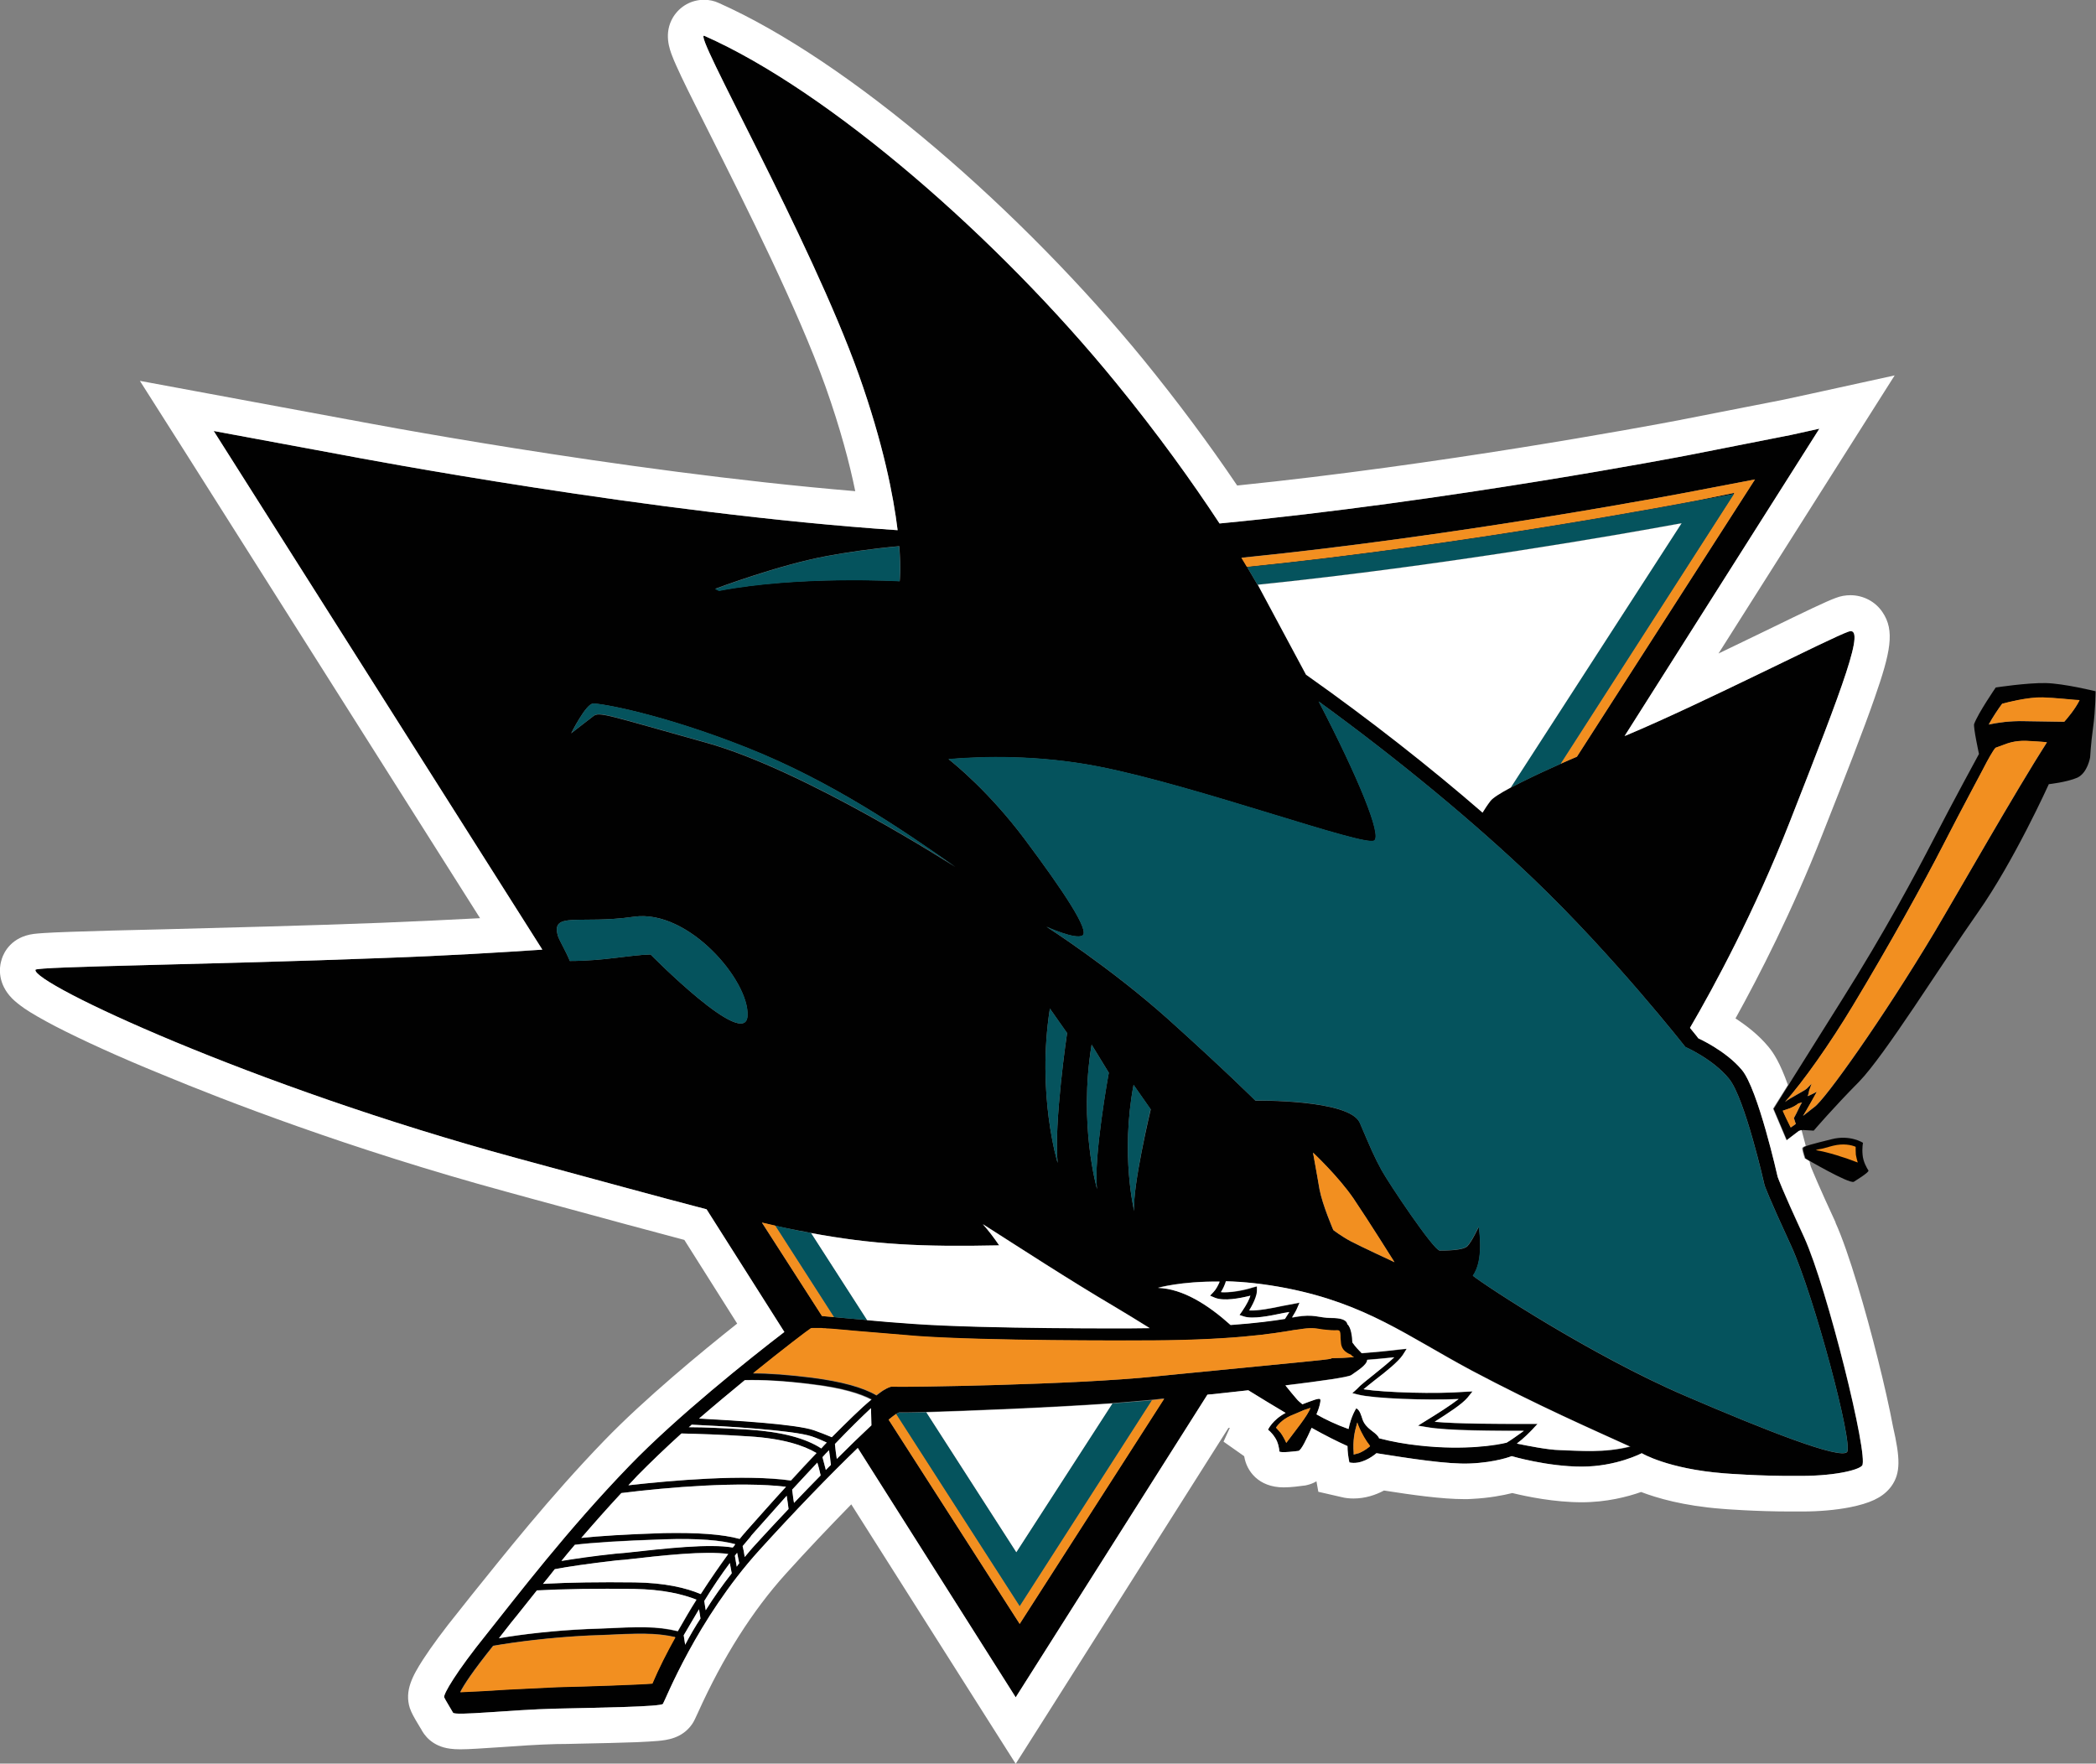
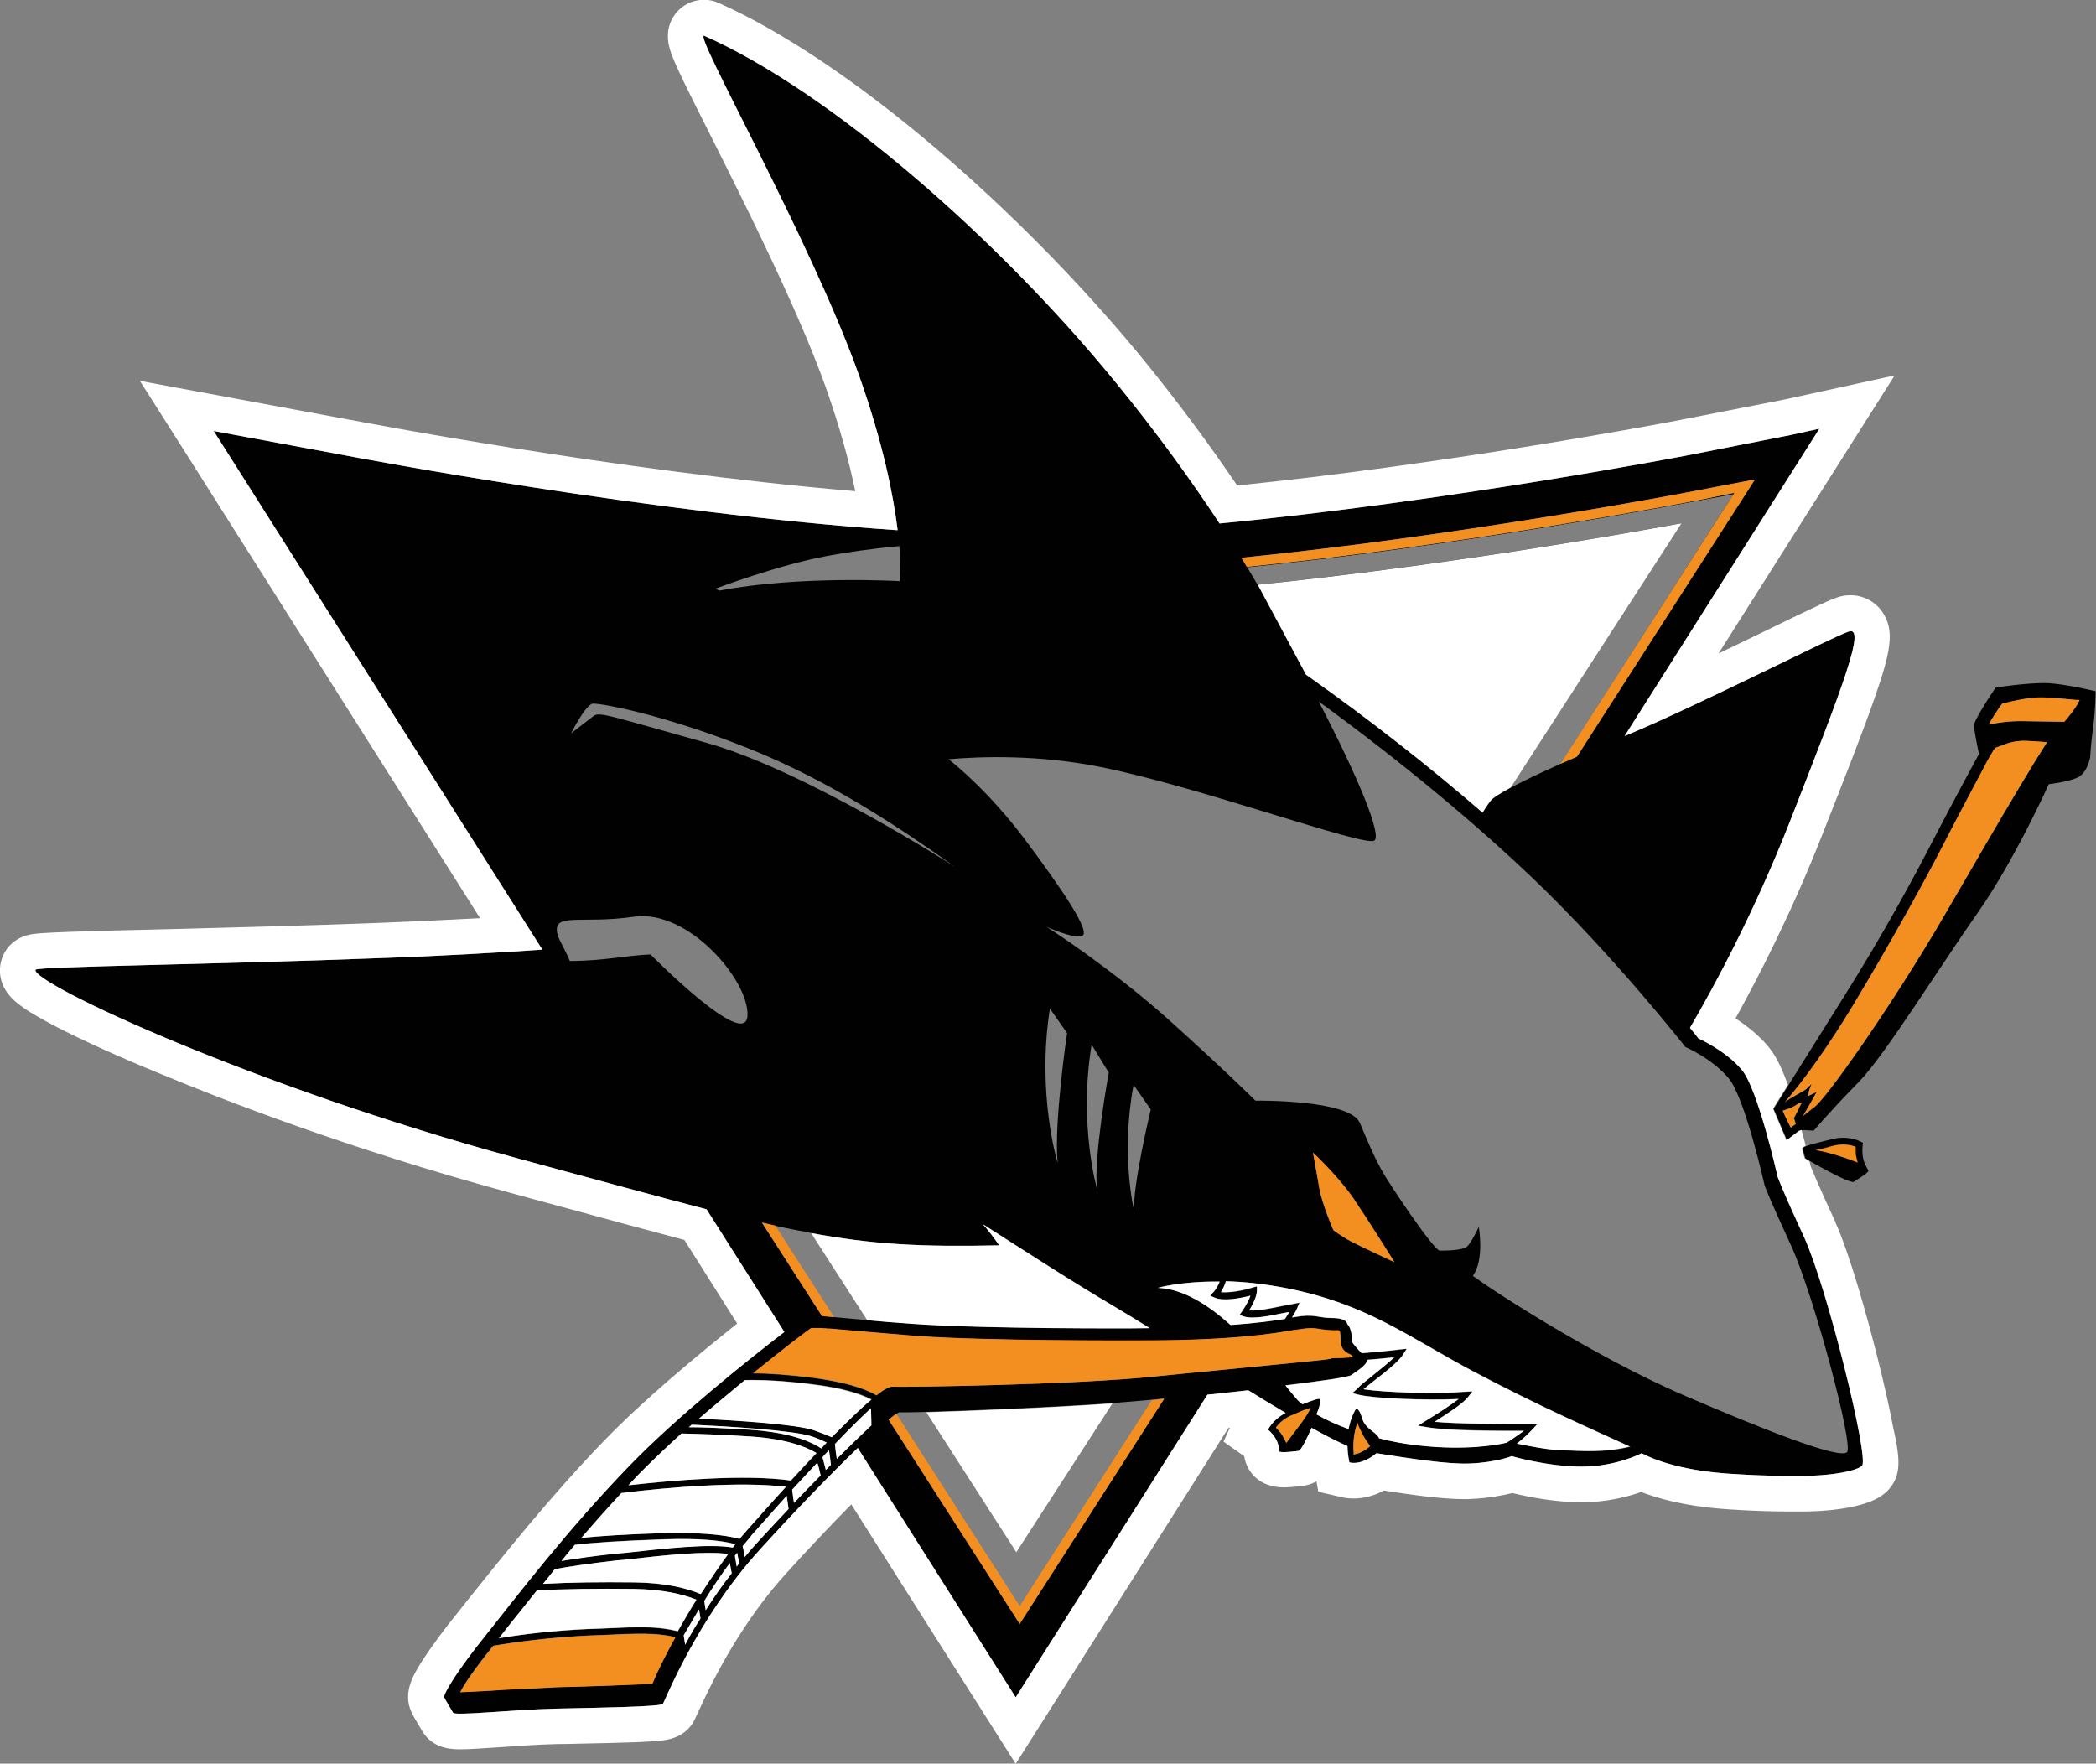
<svg xmlns="http://www.w3.org/2000/svg" version="1.1" id="Layer_1" x="0px" y="0px" viewBox="0 0 999.4 840.9" style="enable-background:new 0 0 999.4 840.9;" xml:space="preserve">
  <rect x="0" y="0" width="999.4" height="840.9" fill="#808080" stroke="none" />
  <style type="text/css">
	.st0{fill:#010101;}
	.st1{fill:#F28F20;}
	.st2{fill:#05535D;}
	.st3{fill:#FFFFFF;}
</style>
  <g>
    <path class="st0" d="M975.5,325.7c-8.9-0.2-23.9,2.1-23.9,2.1s-8.4,12.2-10.3,17.4c-0.5,1.4,2.3,14.3,2.3,14.3   s-12.7,23.3-21.6,40.6c-8.9,17.2-23.3,44.2-43.9,76.9c-18.5,29.4-32.4,51.7-32.4,51.7l6.4,15.1l5.9-4.5l1.6-0.5l5.2,0.3   c0,0,9.4-11,21.6-23.3c12.2-12.5,39.2-55.9,56.6-80.6c17.4-24.7,33.9-61.3,33.9-61.3s8.5-0.9,13.6-3.1c4.9-2.3,6.1-9.7,6.1-9.7   s0.3-6.1,1.4-14.1c1.2-8.9,1.2-17.4,1.2-17.4S984.2,325.9,975.5,325.7z M855.4,533.1c0.3,1.2,0.7,2.1,0.9,2.8   c-0.3,0.3-1.7,1.2-2.4,1.7c-0.5-0.9-3.5-7.1-3.8-8c1.2-0.5,4.7-1.2,7.5-3.5c0.2,0,0.9-0.2,1.7-0.5   C858.2,527.3,856.8,530.6,855.4,533.1z M922.4,444.5c-24.9,41.6-52.2,79.9-57.3,83.4c-0.3,0.2-5,4-5.4,4.2   c1.4-2.1,6.6-11.5,6.6-11.5s-3.3,1.7-4.4,2.1c0.5-1,0.7-2.4,0.7-2.6l1.2-3.3l-2.3,2.3c-1,1-8.7,4.9-10.4,6.4   c8.7-9.7,21.2-27.5,32.4-46c16.9-28,34.1-59.2,42.7-75.9c8.7-17.1,21.1-40,21.1-40.2c0,0,3-5.6,4.2-6.8l3.3-1.2   c2.6-1,5.7-2.3,11.3-2.1c3.5,0.2,7.3,0.3,9.9,0.7C961.1,377.3,933.9,425.1,922.4,444.5z M984.2,344.2c-1.2,0-19.3-0.3-19.3-0.3   c-6.8-0.2-12.4,0.7-16.7,1.6c1.9-3.5,4.7-7.7,6.4-9.9c2.8-0.7,12.2-3.1,19.3-3c6.3,0.2,13.9,1,17.6,1.4   C989.3,338.4,985.5,342.8,984.2,344.2z M890.9,558.1c0.5,0.9-7.1,5.4-7,5.4c-2.4,1-23-11.1-23-11.1s-1.2-3.5-1.2-4.7   c-0.2-1.2,4.9-2.3,13.6-4.5c8.9-2.3,15,1.7,15,1.7s-0.5,2.4-0.2,5.6C888.3,553.8,890.2,557.1,890.9,558.1z M847.6,561.1   c0,0-9.4-42-17.1-51c-7.7-9.2-20.7-15-20.7-15s-1.4-1.9-4-5c11.7-20,30.8-55.5,47.5-98c25.9-66,36.7-94.2,28-90.9   c-8.9,3.1-68.9,33.9-105.8,49.4c-0.4,0.1-0.7,0.3-1,0.4c0,0,0.1,0,0.1,0l92.9-146.6l-13.6,3l-48.7,9.6   c-1.5,0.3-115.2,22.2-223.7,32.6c-13.1-19.9-29.2-42.4-49.3-67C475.9,113.5,395.5,43.5,335.9,17.1c-6.4-3,50.3,96.3,73.6,161.6   c11.7,33,16.5,57.7,18.5,74.1c-116.6-7.8-257.3-34.5-264.1-35.8l-62-11.5l156.7,247.3c-19.6,1.3-45.1,2.9-76.3,4   c-79.9,3.1-164.9,4-165.4,5.6c-1.6,6.4,102.9,55.4,229.1,89.7c38.4,10.4,67.4,18.4,90.9,24.5l37.1,58.5   c-16.7,12.8-51.4,40.5-73.9,63.8c-29.6,30.6-53.6,62.1-68.1,80.3c-14.6,18.1-20.7,28.7-20.2,30.1c0.2,0.7,3.7,6.3,4.2,7.3   c0.7,1.7,27.5-1.4,49.1-1.9c21.6-0.5,50.1-0.9,51-2.3c1-1.4,16-40.2,46-73.3c16.5-18.2,33.9-36.2,46.9-48.7l75.3,118.9l91.4-144.3   c0.7-0.1,1.4-0.2,2.1-0.2c5.9-0.6,11.7-1.3,17.4-1.9c6.1,3.8,12.1,7.4,17.8,10.8c-6.3,3.3-8.4,8-8.4,8s1.7,1.2,3.3,3.7   c1.6,2.3,2.1,5.6,2.1,6.6c0.2,1,9.1-0.2,9.1-0.2c1.4-0.3,4-5.9,6.3-11c6.6,3.7,12.4,6.6,17.1,8.7c0,2.4,0.3,5,0.9,7.8   c5.4,1.2,10.8-2.6,12.9-4.4c15.3,2.4,33.9,5.4,44.7,4.9c12.4-0.5,19.8-3.5,19.8-3.5s16.9,5,33.4,5s28.6-6.4,28.6-6.4   s12.4,7.5,39.3,9.6c0,0,17.6,1.4,34.3,1.2c17.1,0.3,29.6-2.6,31.5-4.9c3.1-4.4-16.7-84.6-27.7-108.8   C849.1,566,847.6,561.1,847.6,561.1z M809.6,233.8l27.2-5.2l-84.9,132.2c-2.7,1.2-5.3,2.3-7.8,3.4c-6.2,2.8-11.7,5.3-16.3,7.6   c-0.1,0-0.1,0.1-0.2,0.1c-1.8,0.9-3.5,1.7-5,2.5c-0.1,0-0.1,0.1-0.2,0.1c-0.8,0.4-1.5,0.8-2.2,1.1l81.5-126.1l-4,0.7   c-22.4,4.1-109.3,19.5-198.1,28.6c-0.8-1.4-1.6-2.7-2.4-4.1c0,0,0,0,0,0c-0.8-1.4-1.7-2.8-2.5-4.2   c104.6-10.6,209.8-30.8,215.8-31.9l16.3-3l-82.7,128.7L827,235l-16.5,3.3c-5.9,1.2-111.3,21.3-215.9,31.9c0,0,0,0,0,0   c-0.9-1.4-1.7-2.8-2.6-4.3c0,0,0,0,0,0C697,255.4,803.7,235,809.6,233.8z M394.3,265.1c9.1-1.7,21.2-3.5,34.5-4.7   c0.9,11.1,0.2,16.7,0.2,16.7s-47.7-2.8-86,4.5c-1.2-0.5-1.9-0.9-1.9-0.9S371.4,269.3,394.3,265.1z M282.8,335.5   c3.3-0.2,32.2,4.7,73.5,21.1c40.4,16,74.3,39.3,99.2,56.8c0,0-71.6-46.1-118.6-59.2s-51.2-15-54-12.7c-2.8,2.1-10.6,8.2-10.6,8.2   S279.4,335.5,282.8,335.5z M258.7,452.8c2.4-0.2,4.8-0.3,7-0.5C263.5,452.5,261.1,452.6,258.7,452.8z M310.2,455.1   c-10.4,0.3-22.3,3.1-38.5,3.1c-1.9-4.7-4.5-8.9-5.6-11.7c-3.7-12.2,10.1-5.6,36.2-9.4c25.9-3.7,55,30.5,54.1,47.2   C355.6,501.2,310.2,455.1,310.2,455.1z M363.3,583C363.3,583,363.3,583,363.3,583c2.4,0.6,4.7,1.1,7,1.6c0.9,0.2,1.8,0.4,2.8,0.6   c0.5,0.1,0.9,0.2,1.4,0.3c1.2,0.2,2.3,0.5,3.5,0.7c0.5,0.1,1.1,0.2,1.6,0.3c0.9,0.2,1.8,0.4,2.7,0.5c0.6,0.1,1.3,0.2,1.9,0.4   c0.6,0.1,1.3,0.2,1.9,0.4c29.9,5.6,53.2,6.8,90.4,6c-2.4-3.5-5-7-7.8-10.1c17.8,11.3,40.7,26.3,62.8,39.3   c4.9,2.9,10.5,6.4,16.7,10.2c-3,0-6.1,0.1-9.4,0.1c0,0-68.6,0.3-102.9-2.1c-8.6-0.6-16.1-1.2-22.4-1.8l0,0c-0.1,0-0.3,0-0.4,0   c-9.4-0.8-16.4-1.5-21.1-1.9c0,0,0,0,0,0L363.3,583z M504.3,554.5c0,0-10.1-32.7-3.7-73.6l8.2,11.7   C508.8,492.5,502.4,535.8,504.3,554.5z M523.1,567c0,0-8.9-30.6-2.6-68.9l8.2,13.4C528.6,511.5,521.2,552.9,523.1,567z    M540.8,577.5c0,0-6.6-26.8-0.3-60.2l8.2,11.7C548.7,528.9,539.8,566.3,540.8,577.5z M311,802.7c-5.6,0.5-31.5,1.4-45.3,1.7   l-24.5,1.2c-7.5,0.5-16.2,1-21.8,1.2c1.7-3.5,6.1-10.1,15.7-22.1c11-1.9,27.3-4,45.4-4.9l5.7-0.2c18.3-0.9,26.1-1.2,35.7,0.9   C317.8,788.1,314,795.6,311,802.7z M286.1,776.6l-5.7,0.2c-16,0.7-31.2,2.4-42.5,4.4l5.7-7.3c3.8-4.7,7.8-9.9,12.4-15.5   c12.9-0.7,28.9-0.9,46.3-0.7c13.6,0.2,23.2,2.4,29.8,5.2c-3,4.7-5.9,9.7-8.9,15C313.1,775.4,304.9,775.7,286.1,776.6z M326.7,784.3   c-0.2-1.6-0.5-3-0.7-4.5c2.4-4.2,4.9-8.4,7.3-12.4c0.2,1.4,0.5,2.8,0.7,4.4C331.4,775.7,329,779.9,326.7,784.3z M302.7,754.5   c-16.4-0.2-31.2,0-43.7,0.7c1.9-2.3,3.7-4.5,5.6-7c6.3-1.2,15.7-2.6,29.6-4.2l3.7-0.3c18.3-2.1,38.5-4.4,49.4-2.8   c-3.8,5.4-8.4,11.8-13.1,19.1C327.2,757.1,317.1,754.7,302.7,754.5z M336.5,767.7c-0.2-1.4-0.5-2.8-0.7-4.4   c4.2-6.8,8.4-12.9,12.2-18.1c0.3,1.7,0.5,3.5,0.9,4.9C344.5,755.7,340.3,761.6,336.5,767.7z M297.5,740.4l-3.7,0.3   c-11.5,1.2-19.8,2.4-26.1,3.5c2.1-2.4,4.2-5,6.4-7.7c8.4-1,21.4-1.9,42.5-2.6c16.7-0.5,27.3,0.5,33.9,2.3c-0.3,0.5-0.7,1-1.2,1.6   C338.2,735.9,318.3,738.1,297.5,740.4z M351.3,747c-0.3-1.7-0.5-3.5-0.9-5.2c0.3-0.5,0.7-0.9,1-1.4c0.3,1.4,0.7,3.3,1,5   C351.9,746,351.6,746.5,351.3,747z M316.4,731c-18.5,0.5-30.8,1.4-39.3,2.3c6.1-7,12.5-14.3,19.1-21.4c22.5-2.8,56.6-5.6,78.5-3   c-6.8,7.5-13.4,15-19,21.2l-0.3,0.3c-0.9,0.9-1.7,2.1-2.8,3.3C344.5,731.5,332.3,730.7,316.4,731z M360,736.7   c-1.7,1.9-3.3,3.8-4.9,5.7c-0.3-2.1-0.7-4-1-5.2c1.4-1.7,2.8-3.3,3.8-4.5l0.3-0.5c5.9-6.6,11.5-12.9,16.9-19   c0.3,2.4,0.7,4.5,0.9,6.3C366.7,729.3,360.1,736.6,360,736.7z M299.7,708.2c1.4-1.6,2.8-3,4.2-4.5c6.3-6.4,13.6-13.4,21.1-20.2   c8.2,0.2,18.8,0.5,32.4,1.4c16,1,25.9,4.4,32,8c-4,4.2-8.2,8.7-12.2,13.1C354.9,702.8,320.3,705.9,299.7,708.2z M378.6,716.6   c-0.3-1.9-0.5-4.2-0.9-6.3c4.2-4.5,8.2-8.9,12-12.9c0.5,1.7,1,3.8,1.6,6.1C386.8,708,382.6,712.4,378.6,716.6z M357.5,681.7   c-11.8-0.7-21.4-1.2-29.1-1.2c0.5-0.3,0.9-0.7,1.4-1.2c15.5,0.7,48.4,2.6,57.3,5.6c2.4,0.9,4.9,1.9,7.1,3c-0.9,0.9-1.7,1.7-2.6,2.8   C384,685.7,372.7,682.8,357.5,681.7z M393.7,700.9c-0.5-2.1-1-4.2-1.6-6.1c1-1.2,2.1-2.3,3.1-3.3c0.3,2.4,0.7,4.9,0.9,7   C395.3,699.1,394.6,700,393.7,700.9z M399,695.7c-0.3-2.4-0.7-4.9-0.9-7.1c6.8-7.1,12.7-12.9,17.2-17.1c0,2.6,0.2,5.6,0.2,8.2   C410.6,684.2,404.9,689.7,399,695.7z M396.7,685.2c-2.8-1.2-5.7-2.3-8.5-3.3c-8.7-3-38.3-4.7-54.8-5.6c7.5-6.4,15-12.7,21.8-18.3   c8.4-0.2,18.8,0.3,31.9,1.9c14.4,1.7,23.2,4.5,28.6,7.3C410.3,671.6,403.8,678.1,396.7,685.2z M486.2,774.3l-62.5-97.4   c1.6-1.3,2.8-2.2,3.7-2.8c0,0,0,0,0,0c0.3-0.2,0.5-0.3,0.7-0.4c0.1,0,0.1-0.1,0.2-0.1c0.1,0,0.1,0,0.2-0.1c0.1,0,0.2-0.1,0.3-0.1   c0.1,0,0.1,0,0.2,0c0,0,0.1,0,0.1,0c0.1,0,0.1,0,0.2,0c0.1,0,0.1,0,0.2,0c0.1,0,0.2,0,0.2,0c0.1,0,0.2,0,0.2,0c0.1,0,0.2,0,0.3,0   c0.1,0,0.2,0,0.3,0c0.1,0,0.2,0,0.3,0c0.1,0,0.2,0,0.4,0c0.1,0,0.2,0,0.3,0c0.1,0,0.3,0,0.5,0c0.1,0,0.2,0,0.2,0c0.2,0,0.4,0,0.6,0   c0,0,0.1,0,0.1,0c2.2,0,5.2-0.1,8.9-0.2c19.9-0.6,58.5-2.1,88.7-4.2c0.8-0.1,1.6-0.1,2.4-0.2c0,0,0.1,0,0.1,0   c0.8-0.1,1.5-0.1,2.3-0.2c0.1,0,0.1,0,0.2,0c0.7-0.1,1.4-0.1,2.2-0.2c0.1,0,0.2,0,0.3,0c0.7-0.1,1.4-0.1,2.1-0.2c0.1,0,0.2,0,0.2,0   c0.7-0.1,1.4-0.1,2.1-0.2c0.1,0,0.1,0,0.2,0c2.3-0.2,4.5-0.4,6.6-0.6c1.2-0.1,2.5-0.2,3.6-0.4c0.7-0.1,1.5-0.2,2.3-0.2L486.2,774.3   z M550.8,656.3c-37.8,4-120.1,5.2-125.2,4.9c-1.4-0.2-4.2,1.4-7.7,4.2c-6.4-3.8-16.7-6.6-30.6-8.4c-11.1-1.4-20.5-2.1-28.2-2.1   c14.6-11.8,25.9-20.4,27.5-21.4c1.7-0.5,9.4,0.2,19.3,1l31.2,2.6c33.9,2.4,102.4,2.1,103.1,2.1c46.5,0.2,66.8-3.3,76.8-5l2.4-0.3   c5.2-0.9,7.7-0.5,10.4,0c1.9,0.2,3.8,0.5,6.6,0.5c2.1-0.2,2.4,0,2.4,3.7l0.2,2.3c0.3,3.7,3.1,4.9,4.9,5.7c0.5,0.3,1,0.7,1.7,1   c-3.5,0.3-7.7,0.5-10.3,0.5H635l-0.3,0.2c-0.9,0.3-4.4,0.7-16.7,1.9L550.8,656.3z M579.1,618.7c4.4,1.9,12.2,0.3,17.1-0.9   c-0.5,1.6-1.6,4-4,7.5l-1.2,1.7l2.1,0.7c4.4,1.4,12.5-0.3,19.1-1.7c0,0,1.2-0.2,2.4-0.5c-0.6,1-1.3,2.1-2.1,3.3   c-5.5,0.9-13.5,2-25.9,2.9c-10.5-9.5-22.6-17.2-34.6-17.7c0,0,10.6-3.1,29.4-3c-0.7,1.7-1.7,3.8-3,5l-1.6,1.7L579.1,618.7z    M613.3,688c-0.3-0.9-1.9-3.8-2.6-4.7c-0.9-1-1.6-1.9-2.3-2.6c1.2-1.7,3.8-4.5,8.5-6.3l4.9-2.1c1-0.3,2.1-0.7,3-1   C623.9,674.6,616.9,683,613.3,688z M652.9,689.9c-1.7,1.4-3.3,2.3-4.9,3l-2.6,0.7v-0.9c-0.5-5.6,0.5-10.3,1.4-13.2l0.3-1.2l0.5,1.4   c1.6,4,3.7,7.3,5.2,9.4l0.3,0.5L652.9,689.9z M718.4,687.8c-4.4,1-19.7,3.8-41.4,1.4c-6.8-0.7-13.4-1.9-19.5-3.5   c0-0.2-0.2-0.5-0.3-0.7c-1.7-2.6-5.9-3.8-7.5-8.2c-0.7-2.1-1.2-4.5-3-5.4c0,0-2.4,3.7-3.7,9.9c-5.9-2.1-11.1-4.5-15.3-7   c0.5-1.4,0.9-2.3,0.9-2.3s1.4-4,0.9-4.9c-0.5-0.7-3.5,0.5-8.5,2.4c-1-0.9-2.1-1.7-2.8-2.6c-1.2-1.3-3-3.6-5.3-6.4   c17.2-2.1,30-3.9,31.4-4.9c2.5-1.8,7.5-4.7,7.6-7.3c4.6-0.4,9.1-0.8,12.9-1.2c-2.6,2.4-6.3,5.4-9.7,8.2c-3.1,2.6-6.3,4.9-8.2,7   l-2.1,1.9l2.8,0.7c7.5,1.9,32.6,2.8,47.9,2.1c-4,3.1-10.3,7.1-15.7,10.4l-3.7,2.3l4.2,0.7c9.6,1.7,33.3,1.7,46.3,1.7   C723.3,684.5,720.8,686.4,718.4,687.8z M744,691.5c-5.9-0.2-15.5-2.1-20.5-3.1c3.5-2.6,6.1-5.4,7.3-6.6l2.6-2.8h-7.1   c-11.3,0-31,0-42-1c6.6-4.2,13.1-8.4,15.7-11.5l2.4-3l-3.8,0.2c-13.6,1-38,0.3-48.2-1.2c1.7-1.4,3.5-3,5.6-4.5   c5.4-4.2,11-8.7,13.1-11.8l1.9-3l-3.3,0.3c-5.5,0.7-12,1.3-18.2,1.8c-1.3-1.3-3.1-3.2-4.4-5.1c-0.2-2.3-0.5-7.1-2.4-8.7   c-0.3-2.3-3.7-3-7.5-3c-6.4,0-8.2-2.1-17.4-0.5c-0.5,0.1-1,0.2-1.5,0.3c1.1-1.8,1.9-3.2,2.4-4.3l1.2-2.8l-8.5,1.6   c-4.9,1-11.3,2.3-15.5,2.1c3-4.9,3.7-8,3.7-9.4v-2.1l-1.9,0.5c-5,1.6-11.3,2.6-15.3,2.3c1-1.6,1.9-3.5,2.4-5.2   c8.4,0.2,18.1,1.2,28.9,3.3c38,7.5,57.1,22.6,88.4,39.3c31.5,16.7,58.3,28.4,75.4,36.2C765.1,692.9,753.7,691.8,744,691.5z    M626.1,549.6c0,0,12,11.3,19.3,21.9c7.3,10.8,19.5,30.3,19.5,30.3s-0.1,0-0.2-0.1c0,0.1,0.1,0.1,0.1,0.1s-16.2-7.5-20.7-9.9   s-8.4-5.4-8.4-5.4s-5.2-12-6.6-19.5c-1.2-7.5-3-17.2-3-17.2s0,0,0,0C626.2,549.7,626.1,549.6,626.1,549.6z M880.7,692.4   c-3.5,3.5-38.3-10.1-77.1-26.8c-44.6-19.1-95.9-52.9-101.3-57.3c5.6-7.7,2.8-23.3,2.8-23.3s-3.3,7.1-5.4,9.2   c-2.1,2.1-10.4,2.1-13.2,2.1c-2.8,0-24.2-31.9-27.7-38.3c-3.5-6.3-5.6-11.3-10.4-22.6c-4.9-11.3-49.8-10.6-49.8-10.6   s-14.1-14.1-41.8-39c-27.7-24.7-57.8-43.9-57.8-43.9s13.8,6.3,17.2,4.2c3.5-2.3-9.1-21.2-27.7-46.1c-16.9-22.5-33.3-35.7-36.2-38   c16.2-1.4,42.7-2.1,71.4,3.5c46.7,9.1,126.9,38.5,131.6,35.3c3.7-2.4-7.5-29.8-26.5-66.3c38.8,28.2,74.9,58.3,102.2,84.4   c38.6,36.9,72.6,80.3,72.6,80.3s13.1,5.7,20.7,15c7.7,9.1,17.1,51,17.1,51s1.6,4.9,12.7,28.9C865,618,883.8,688.7,880.7,692.4z" />
    <path class="st1" d="M645.6,647.1c-3.5,0.3-7.7,0.5-10.3,0.5H635l-0.3,0.2c-0.9,0.3-4.4,0.7-16.7,1.9l-55.2,5.4l-12,1.2   c-37.8,4-120.1,5.2-125.2,4.9c-0.2,0-0.3,0-0.5,0c-0.1,0-0.1,0-0.2,0c-0.1,0-0.3,0.1-0.4,0.1c-0.1,0-0.2,0-0.2,0.1   c-0.2,0.1-0.4,0.1-0.6,0.2c-0.1,0.1-0.3,0.1-0.4,0.2c-0.2,0.1-0.3,0.1-0.5,0.2c-0.2,0.1-0.3,0.2-0.5,0.3c-0.1,0.1-0.2,0.1-0.4,0.2   c-0.2,0.1-0.4,0.2-0.6,0.3c-0.1,0-0.1,0.1-0.2,0.1c-1,0.6-2,1.4-3.2,2.3c-6.4-3.8-16.7-6.6-30.6-8.4c-11.1-1.4-20.5-2.1-28.2-2.1   c14.6-11.8,25.9-20.4,27.5-21.4c0.1,0,0.3-0.1,0.5-0.1c0.1,0,0.1,0,0.2,0c0.1,0,0.3,0,0.5,0c0.1,0,0.2,0,0.3,0c0.2,0,0.4,0,0.6,0   c0.1,0,0.2,0,0.3,0c0.3,0,0.6,0,1,0c0,0,0,0,0,0c0.4,0,0.8,0,1.2,0c0.1,0,0.2,0,0.4,0c0.3,0,0.6,0,1,0.1c0.1,0,0.3,0,0.5,0   c0.3,0,0.7,0,1.1,0.1c0.1,0,0.3,0,0.4,0c0.5,0,1,0.1,1.6,0.1c1.7,0.1,3.7,0.3,5.8,0.5c1.4,0.1,2.8,0.2,4.3,0.4l31.2,2.6   c33.9,2.4,102.4,2.1,103.1,2.1c46.5,0.2,66.8-3.3,76.8-5l2.4-0.3c5.2-0.9,7.7-0.5,10.4,0c1.9,0.2,3.8,0.5,6.6,0.5   c2.1-0.2,2.4,0,2.4,3.7l0.2,2.3c0.3,3.7,3.1,4.9,4.9,5.7C644.4,646.4,644.9,646.7,645.6,647.1z M616.9,674.4   c-4.7,1.7-7.3,4.5-8.5,6.3c0.7,0.7,1.4,1.6,2.3,2.6c0.7,0.9,2.3,3.8,2.6,4.7c3.7-5,10.6-13.4,11.5-16.7c-0.9,0.3-1.9,0.7-3,1   L616.9,674.4z M286.3,779.7l-5.7,0.2c-18.1,0.9-34.5,3-45.4,4.9c-9.6,12-13.9,18.6-15.7,22.1c5.6-0.2,14.3-0.7,21.8-1.2l24.5-1.2   c13.8-0.3,39.7-1.2,45.3-1.7c3-7.1,6.8-14.6,11-22.1C312.4,778.5,304.6,778.9,286.3,779.7z M549.2,667.6l-63,98.2l-58.8-91.7   c-0.9,0.6-2.1,1.5-3.7,2.8l62.5,97.4L555.1,667c-0.8,0.1-1.5,0.2-2.3,0.2C551.7,667.4,550.5,667.5,549.2,667.6z M397.7,628   l-28-43.6c-2.1-0.5-4.2-1-6.4-1.5c0,0,0,0,0,0l28.6,44.6C393.6,627.7,395.5,627.8,397.7,628z M647.7,679.6l-0.5-1.4l-0.3,1.2   c-0.9,3-1.9,7.7-1.4,13.2v0.9l2.6-0.7c1.6-0.7,3.1-1.6,4.9-3l0.3-0.3l-0.3-0.5C651.4,687,649.3,683.6,647.7,679.6z M626.1,549.6   C626.1,549.6,626.1,549.6,626.1,549.6c0,0.1,0,0.2,0,0.2c0.3,1.4,1.8,10.3,3.1,17.2c1.4,7.5,6.6,19.5,6.6,19.5s3.8,3,8.4,5.4   s20.7,9.9,20.7,9.9s-12.2-19.5-19.5-30.3C638.2,560.9,626.1,549.6,626.1,549.6z M954.8,355.3l-3.3,1.2c-1.2,1.2-4.2,6.8-4.2,6.8   c0,0.2-12.4,23.2-21.1,40.2c-8.5,16.7-25.8,47.9-42.7,75.9c-11.1,18.5-23.7,36.2-32.4,46c1.7-1.6,9.4-5.4,10.4-6.4l2.3-2.3   l-1.2,3.3c0,0.2-0.2,1.6-0.7,2.6c1-0.3,4.4-2.1,4.4-2.1s-5.2,9.4-6.6,11.5c0.3-0.2,5-4,5.4-4.2c5-3.5,32.4-41.8,57.3-83.4   c11.5-19.3,38.6-67.2,53.6-90.5c-2.6-0.3-6.4-0.5-9.9-0.7C960.6,353.1,957.4,354.3,954.8,355.3z M974,332.5   c-7.1-0.2-16.5,2.3-19.3,3c-1.7,2.3-4.5,6.4-6.4,9.9c4.4-0.9,9.9-1.7,16.7-1.6c0,0,18.1,0.3,19.3,0.3c1.2-1.4,5-5.7,7.3-10.3   C987.9,333.6,980.2,332.7,974,332.5z M857.5,526.1c-2.8,2.3-6.3,3-7.5,3.5c0.3,0.9,3.3,7.1,3.8,8c0.7-0.5,2.1-1.4,2.4-1.7   c-0.2-0.7-0.5-1.6-0.9-2.8c1.4-2.4,2.8-5.7,3.8-7.5C858.4,525.9,857.7,526.1,857.5,526.1z M884.8,546.8c-2.1-0.9-5.9-1.7-10.8-0.5   l-5.2,1.4c-1,0.2-2.1,0.3-3,0.7c5.7,0.9,13.8,3.5,20,5.9c-0.3-1-0.7-2.4-0.9-3.7C884.8,549.3,884.8,547.9,884.8,546.8z M591.9,266   C591.9,266,591.9,266,591.9,266c0.9,1.5,1.8,2.9,2.6,4.3c0,0,0,0,0,0c104.7-10.6,210-30.8,215.9-31.9L827,235l-82.9,129.2   c2.5-1.1,5.1-2.3,7.8-3.4l84.9-132.2l-27.2,5.2C803.7,235,697,255.4,591.9,266z" />
-     <path class="st2" d="M508.8,492.5c0,0-6.4,43.3-4.5,62c0,0-10.1-32.7-3.7-73.6L508.8,492.5z M302.3,437.1   c-26.1,3.8-39.9-2.8-36.2,9.4c1,2.8,3.7,7,5.6,11.7c16.2,0,28-2.8,38.5-3.1c0,0,45.4,46.1,46.3,29.2   C357.3,467.6,328.3,433.5,302.3,437.1z M337,354.1c47,13.1,118.6,59.2,118.6,59.2c-24.9-17.4-58.8-40.7-99.2-56.8   c-41.3-16.4-70.2-21.2-73.5-21.1c-3.5,0-10.4,14.1-10.4,14.1s7.8-6.1,10.6-8.2C285.8,339.1,290,341,337,354.1z M428.9,277.2   c0,0,0.7-5.6-0.2-16.7c-13.2,1.2-25.4,3-34.5,4.7c-22.8,4.2-53.3,15.7-53.3,15.7s0.7,0.3,1.9,0.9   C381.2,274.4,428.9,277.2,428.9,277.2z M854,594c-11.1-24-12.7-28.9-12.7-28.9s-9.4-42-17.1-51c-7.7-9.2-20.7-15-20.7-15   s-33.9-43.3-72.6-80.3c-27.3-26.1-63.4-56.2-102.2-84.4c19,36.6,30.1,63.9,26.5,66.3c-4.7,3.1-85-26.3-131.6-35.3   c-28.7-5.6-55.2-4.9-71.4-3.5c3,2.3,19.3,15.5,36.2,38c18.6,24.9,31.2,43.9,27.7,46.1c-3.5,2.1-17.2-4.2-17.2-4.2   s30.1,19.1,57.8,43.9c27.7,24.9,41.8,39,41.8,39s44.9-0.7,49.8,10.6c4.9,11.3,7,16.4,10.4,22.6c3.5,6.4,24.9,38.3,27.7,38.3   c2.8,0,11.1,0,13.2-2.1c2.1-2.1,5.4-9.2,5.4-9.2s2.8,15.7-2.8,23.3c5.4,4.4,56.8,38.1,101.3,57.3c38.8,16.7,73.6,30.3,77.1,26.8   C883.8,688.7,865,618,854,594z M540.5,517.2c-6.3,33.4,0.3,60.2,0.3,60.2c-1-11.1,7.8-48.6,7.8-48.6L540.5,517.2z M520.5,498.1   c-6.3,38.3,2.6,68.9,2.6,68.9c-1.9-14.1,5.6-55.5,5.6-55.5L520.5,498.1z M597.2,274.7c0.8,1.4,1.6,2.8,2.4,4.1   c88.9-9.1,175.8-24.5,198.1-28.6l4-0.7l-81.5,126.1c0.7-0.4,1.4-0.8,2.2-1.1c0.1,0,0.1-0.1,0.2-0.1c1.5-0.8,3.2-1.6,5-2.5   c0.1,0,0.1-0.1,0.2-0.1c4.6-2.3,10.1-4.8,16.3-7.6l82.7-128.7l-16.3,3c-6,1.2-111.3,21.3-215.8,31.9   C595.5,271.8,596.4,273.2,597.2,274.7C597.2,274.6,597.2,274.7,597.2,274.7z M386.8,587.9c-1.3-0.2-2.6-0.5-3.9-0.7   c-0.2,0-0.4-0.1-0.6-0.1c-1.3-0.2-2.5-0.5-3.8-0.8c0,0-0.1,0-0.1,0c-2.8-0.6-5.7-1.2-8.7-1.9c0,0,0,0,0,0l28,43.6   c4.2,0.4,9.4,0.9,15.8,1.4L386.8,587.9C386.8,587.9,386.8,587.9,386.8,587.9z M484.6,740.1l-42.9-66.7c-7.4,0.2-12.2,0.3-13,0.2   c-0.3,0-0.7,0.2-1.4,0.6l58.9,91.6l63-98.1c-5.6,0.5-12,1-18.8,1.5L484.6,740.1z" />
    <path class="st3" d="M622.7,321.7l-23-42.9c88.9-9.1,175.8-24.5,198.1-28.6l4-0.7l-81.5,126.1c0,0,0.1,0,0.1-0.1   c-5.2,2.8-8.5,4.9-9.7,6.4c-1.6,2.1-2.8,4-3.8,5.6C682,365.9,652.9,343,622.7,321.7z M350.4,741.8c0.3,1.7,0.5,3.5,0.9,5.2   c0.3-0.5,0.7-1,1.2-1.6c-0.3-1.7-0.7-3.7-1-5C351.1,740.9,350.7,741.3,350.4,741.8z M316.6,734c-21.1,0.7-34.1,1.6-42.5,2.6   c-2.3,2.6-4.4,5.2-6.4,7.7c6.3-1,14.6-2.3,26.1-3.5l3.7-0.3c20.9-2.3,40.7-4.5,51.9-2.6c0.5-0.5,0.9-1,1.2-1.6   C343.9,734.5,333.3,733.4,316.6,734z M335.8,763.4c0.2,1.6,0.5,3,0.7,4.4c3.8-6.1,8-12,12.4-17.6c-0.3-1.4-0.5-3.1-0.9-4.9   C344.1,750.5,339.9,756.6,335.8,763.4z M355.8,730.1c5.6-6.3,12.2-13.8,19-21.2c-21.9-2.6-56.1,0.2-78.5,3   c-6.6,7.1-13.1,14.4-19.1,21.4c8.5-0.9,20.9-1.7,39.3-2.3c15.8-0.3,28,0.5,36.2,2.8c1-1.2,1.9-2.4,2.8-3.3L355.8,730.1z M326,779.7   c0.2,1.6,0.5,3,0.7,4.5c2.3-4.4,4.7-8.5,7.3-12.5c-0.2-1.6-0.5-3-0.7-4.4C330.9,771.4,328.4,775.6,326,779.7z M297.8,743.7   l-3.7,0.3c-13.9,1.6-23.3,3-29.6,4.2c-1.9,2.4-3.7,4.7-5.6,7c12.5-0.7,27.3-0.9,43.7-0.7c14.4,0.2,24.5,2.6,31.5,5.6   c4.7-7.3,9.2-13.8,13.1-19.1C336.3,739.4,316.1,741.6,297.8,743.7z M302.3,757.6c-17.4-0.2-33.4,0-46.3,0.7   c-4.5,5.6-8.5,10.8-12.4,15.5l-5.7,7.3c11.3-1.9,26.5-3.7,42.5-4.4l5.7-0.2c18.8-0.9,27-1.2,37.1,1.2c3-5.2,5.9-10.3,8.9-15   C325.5,760.1,315.9,757.8,302.3,757.6z M357.3,684.9c-13.6-0.9-24.2-1.2-32.4-1.4c-7.5,6.8-14.8,13.8-21.1,20.2   c-1.4,1.6-2.8,3-4.2,4.5c20.5-2.3,55.2-5.4,77.5-2.3c4-4.4,8.2-8.9,12.2-13.1C383.3,689.2,373.4,685.9,357.3,684.9z M409.1,690.3   L409.1,690.3c0.7-0.7,1.4-1.4,2.1-2C410.5,688.9,409.8,689.6,409.1,690.3z M358.2,732.2l-0.3,0.5c-1,1.2-2.4,2.8-3.8,4.5   c0.3,1.2,0.7,3.1,1,5.2c1.6-1.9,3.1-3.8,4.9-5.7c0.2-0.2,6.8-7.5,16-17.2c-0.2-1.7-0.5-3.8-0.9-6.3   C369.7,719.3,364.1,725.6,358.2,732.2z M468.6,583.7c2.8,3.1,5.4,6.6,7.8,10.1c-37.2,0.8-60.5-0.4-90.4-6c0.3,0,0.5,0.1,0.8,0.2   c0,0,0,0,0,0l26.7,41.5c6.3,0.6,13.7,1.2,22.4,1.8c34.3,2.4,102.9,2.1,102.9,2.1c3.2,0,6.4-0.1,9.4-0.1   c-6.1-3.8-11.8-7.3-16.7-10.2C509.3,610,486.3,595,468.6,583.7z M680.3,680.5l-4.2-0.7l3.7-2.3c5.4-3.3,11.7-7.3,15.7-10.4   c-15.3,0.7-40.4-0.2-47.9-2.1l-2.8-0.7l2.1-1.9c1.9-2.1,5-4.4,8.2-7c3.5-2.8,7.1-5.7,9.7-8.2c-3.8,0.4-8.3,0.9-12.9,1.2   c-0.1,2.6-5.2,5.5-7.6,7.3c-1.5,1-14.2,2.8-31.4,4.9c2.3,2.8,4.1,5.1,5.3,6.4c0.7,0.9,1.7,1.7,2.8,2.6c5-1.9,8-3.1,8.5-2.4   c0.5,0.9-0.9,4.9-0.9,4.9s-0.3,0.9-0.9,2.3c4.2,2.4,9.4,4.9,15.3,7c1.2-6.3,3.7-9.9,3.7-9.9c1.7,0.9,2.3,3.3,3,5.4   c1.6,4.4,5.7,5.6,7.5,8.2c0.2,0.2,0.3,0.5,0.3,0.7c6.1,1.6,12.7,2.8,19.5,3.5c21.8,2.4,37.1-0.3,41.4-1.4c2.4-1.4,4.9-3.3,8.2-5.6   C713.5,682.3,689.9,682.3,680.3,680.5z M612.2,626c-6.6,1.4-14.8,3.1-19.1,1.7l-2.1-0.7l1.2-1.7c2.4-3.5,3.5-5.9,4-7.5   c-4.9,1.2-12.7,2.8-17.1,0.9l-2.1-0.9l1.6-1.7c1.2-1.2,2.3-3.3,3-5c-18.8-0.2-29.4,3-29.4,3c12,0.4,24,8.2,34.6,17.7   c12.3-0.9,20.4-2,25.9-2.9c0.8-1.2,1.5-2.3,2.1-3.3C613.4,625.9,612.2,626,612.2,626z M377.7,710.3c0.3,2.1,0.5,4.4,0.9,6.3   c4-4.2,8.2-8.5,12.7-13.1c-0.5-2.3-1-4.4-1.6-6.1C385.9,701.4,381.9,705.8,377.7,710.3z M613.4,614.2c-10.8-2.1-20.5-3.1-28.9-3.3   c-0.5,1.7-1.4,3.7-2.4,5.2c4,0.3,10.3-0.7,15.3-2.3l1.9-0.5v2.1c0,1.4-0.7,4.5-3.7,9.4c4.2,0.2,10.6-1,15.5-2.1l8.5-1.6l-1.2,2.8   c-0.4,1-1.3,2.5-2.4,4.3c0.5-0.1,1-0.2,1.5-0.3c9.2-1.6,11,0.5,17.4,0.5c3.8,0,7.1,0.7,7.5,3c1.9,1.6,2.3,6.4,2.4,8.7   c1.3,1.9,3.1,3.8,4.4,5.1c6.2-0.5,12.7-1.1,18.2-1.8l3.3-0.3l-1.9,3c-2.1,3.1-7.7,7.7-13.1,11.8c-2.1,1.6-3.8,3.1-5.6,4.5   c10.3,1.6,34.6,2.3,48.2,1.2l3.8-0.2l-2.4,3c-2.6,3.1-9.1,7.3-15.7,11.5c11,1,30.6,1,42,1h7.1l-2.6,2.8c-1.2,1.2-3.8,4-7.3,6.6   c5,1,14.6,3,20.5,3.1c9.7,0.3,21.1,1.4,33.3-1.7c-17.1-7.8-43.9-19.5-75.4-36.2C670.5,636.8,651.4,621.7,613.4,614.2z M901.8,708.7   l-0.4,0.5l-0.4,0.5c-3.8,4.5-9.5,7.1-19,9c-6.7,1.3-14.5,2-22.8,2c-0.9,0-1.9,0-2.8,0c-1,0-1.9,0-2.9,0c-16.2,0-32-1.2-32.7-1.3   c-18.1-1.4-30.7-5.1-38.3-8c-6.5,2.3-16.5,4.9-28.3,4.9c-13.1,0-26.1-2.7-33.1-4.4c-4.4,1.1-11.1,2.4-19.4,2.8   c-1.1,0.1-2.3,0.1-3.5,0.1c-10.7,0-24.9-2-38.3-4.1c-3.9,2.1-8.9,3.8-14.5,3.8c-2,0-4-0.2-5.9-0.7l-10.9-2.5l-0.9-5   c-1.3,0.8-2.8,1.4-4.5,1.8l-0.9,0.2l-0.9,0.1c-1.3,0.2-5.8,0.8-9.3,0.8c-12.1,0-17.7-7.9-18.8-14.6l-0.1-0.3l-9.8-6.9l3-6.6   c-0.2,0-0.4,0-0.7,0.1l-87,137.4l-14.4,22.7l-14.4-22.7l-64-101c-10.2,10.4-21.2,22-31.3,33.2c-15.8,17.5-29.9,39.7-41.8,66.1   c-1.2,2.6-1.8,4-2.8,5.5c-4.8,6.9-12.2,7.6-16.3,8c-2.4,0.2-5.7,0.4-10.1,0.6c-7.7,0.3-17.6,0.5-27.2,0.7   c-3.8,0.1-7.5,0.2-11.1,0.2c-8.7,0.2-18.4,0.9-27,1.5c-8,0.5-14.4,1-18.8,1c-1.9,0-3.5-0.1-4.9-0.3c-8.5-1.1-12.4-6.4-14-9.7l0,0   c0,0.1,0.1,0.2,0.2,0.4c-0.2-0.3-0.8-1.3-1.2-2c-2.3-3.8-3.4-5.8-4.2-8.1c-2.6-8.2,1.3-15.3,6.3-23.1c4.1-6.3,9.9-14.2,16.8-22.7   c2-2.5,4.2-5.3,6.5-8.2C240,741.8,262,713.9,288,687c19.3-20,46.6-42.5,63.5-55.9l-25.2-39.9c-16.7-4.4-35.8-9.6-59.3-16   c-8-2.2-16.4-4.4-25.3-6.9c-74.9-20.4-135.2-43.8-164.5-56C56.8,504,39.3,496,26.5,489.4c-6.3-3.3-11.4-6.2-14.9-8.6   c-2.4-1.7-4.3-3.2-5.8-4.7c-7-7.1-6.1-14.7-5.3-17.6l0.2-0.7l0.2-0.7c1-3.1,4.6-10.4,15.2-11.8c1.1-0.1,2.6-0.3,4.5-0.4   c3-0.2,7.3-0.4,13.2-0.6c10.9-0.4,26.4-0.8,44.2-1.2c30-0.8,67.4-1.7,103.7-3.1c17.7-0.7,33.4-1.5,47.2-2.2L87.6,214.5l-20.9-32.9   l38.3,7.1l62,11.5l0.1,0l0.1,0c1.3,0.3,127.2,24.5,240.6,34c-2.7-13.2-7.1-29.9-14.2-49.9c-13.2-36.9-38.2-86.6-54.7-119.5   c-5.7-11.4-10.7-21.2-14.1-28.4c-1.9-4.1-3.3-7.1-4.2-9.5c-1.3-3.3-4.3-11.1,0.4-18.8c3.2-5.1,8.6-8.2,14.7-8.2c0,0,0,0,0,0h0h0   c2.5,0,4.9,0.5,7.2,1.6c30,13.4,65.8,37.3,103.4,69.3c35.4,30.1,70.5,65.9,99,100.8c16.1,19.8,31.1,39.9,44.6,59.9   c95.9-9.8,192.6-27.7,211.5-31.3l0.4-0.1l48.5-9.5l13.4-2.9l39.7-8.7l-21.8,34.4l-62.2,98.2c8-3.8,15.7-7.6,22.6-10.9   c19.3-9.4,28.9-14,33.3-15.6c2.3-0.9,4.7-1.3,7-1.3c6.1,0,11.9,3,15.3,8.1c6,8.8,3.8,19.2-3.7,40.7c-5.3,15.3-13.7,36.8-25.1,65.6   c-14.2,36.2-30.1,67.2-41.3,87.4c5.1,3.3,11,7.8,15.7,13.5c2.5,3,5.5,7.6,9.3,18.2c-4.5,7.1-7.1,11.3-7.1,11.3l6.4,15.1l5.9-4.5   l1.3-0.4c0.7,2.7,1.4,5.2,2,7.5c-1.2,0.5-1.8,0.9-1.7,1.3c0,1.2,1.2,4.7,1.2,4.7s0.9,0.5,2.3,1.4c0.2,1,0.4,1.9,0.6,2.5   c0.8,1.9,3.5,8.7,11.8,26.6l0,0.1l0,0.1c6.4,14.1,14.6,42.7,20.1,64.7c3.1,12.3,5.7,23.9,7.3,32.5   C906,695.1,906.4,702.3,901.8,708.7z M860.3,590c-11.1-24-12.7-28.9-12.7-28.9s-9.4-42-17.1-51c-7.7-9.2-20.7-15-20.7-15   s-1.4-1.9-4-5c11.7-20,30.8-55.5,47.5-98c25.9-66,36.7-94.2,28-90.9c-8.9,3.1-68.9,33.9-105.8,49.4c-0.4,0.1-0.7,0.3-1,0.4   c0,0,0.1,0,0.1,0l92.9-146.6l-13.6,3l-48.7,9.6c-1.5,0.3-115.2,22.2-223.7,32.6c-13.1-19.9-29.2-42.4-49.3-67   C475.9,113.5,395.5,43.5,335.9,17.1c-6.4-3,50.3,96.3,73.6,161.6c11.7,33,16.5,57.7,18.5,74.1c-116.6-7.8-257.3-34.5-264.1-35.8   l-62-11.5l156.7,247.3c-19.6,1.3-45.1,2.9-76.3,4c-79.9,3.1-164.9,4-165.4,5.6c-1.6,6.4,102.9,55.4,229.1,89.7   c38.4,10.4,67.4,18.4,90.9,24.5l37.1,58.5c-16.7,12.8-51.4,40.5-73.9,63.8c-29.6,30.6-53.6,62.1-68.1,80.3   c-14.6,18.1-20.7,28.7-20.2,30.1c0.2,0.7,3.7,6.3,4.2,7.3c0.7,1.7,27.5-1.4,49.1-1.9c21.6-0.5,50.1-0.9,51-2.3   c1-1.4,16-40.2,46-73.3c16.5-18.2,33.9-36.2,46.9-48.7l75.3,118.9l91.4-144.3c0.7-0.1,1.4-0.2,2.1-0.2c5.9-0.6,11.7-1.3,17.4-1.9   c6.1,3.8,12.1,7.4,17.8,10.8c-6.3,3.3-8.4,8-8.4,8s1.7,1.2,3.3,3.7c1.6,2.3,2.1,5.6,2.1,6.6c0.2,1,9.1-0.2,9.1-0.2   c1.4-0.3,4-5.9,6.3-11c6.6,3.7,12.4,6.6,17.1,8.7c0,2.4,0.3,5,0.9,7.8c5.4,1.2,10.8-2.6,12.9-4.4c15.3,2.4,33.9,5.4,44.7,4.9   c12.4-0.5,19.8-3.5,19.8-3.5s16.9,5,33.4,5s28.6-6.4,28.6-6.4s12.4,7.5,39.3,9.6c0,0,17.6,1.4,34.3,1.2c17.1,0.3,29.6-2.6,31.5-4.9   C891.1,694.4,871.3,614.2,860.3,590z M387.1,684.9c-8.9-3-41.8-4.9-57.3-5.6c-0.5,0.5-0.9,0.9-1.4,1.2c7.7,0,17.2,0.5,29.1,1.2   c15.1,1,26.5,4,34.1,8.9c0.9-1,1.7-1.9,2.6-2.8C392,686.8,389.6,685.7,387.1,684.9z M484.6,740.1l45.8-70.9c0,0,0,0,0,0   c-30.3,2.1-68.9,3.6-88.7,4.2L484.6,740.1z M392.2,694.8c0.5,1.9,1,4,1.6,6.1c0.9-0.9,1.6-1.7,2.4-2.4c-0.2-2.1-0.5-4.5-0.9-7   C394.3,692.5,393.2,693.6,392.2,694.8z M398.1,688.5c0.2,2.3,0.5,4.7,0.9,7.1c5.9-5.9,11.7-11.5,16.5-16c0-2.6-0.2-5.6-0.2-8.2   C410.8,675.6,404.9,681.4,398.1,688.5z M355.1,658.1c-6.8,5.6-14.3,11.8-21.8,18.3c16.5,0.9,46.1,2.6,54.8,5.6   c2.8,1,5.7,2.1,8.5,3.3c7.1-7.1,13.6-13.6,18.8-17.9c-5.4-2.8-14.1-5.6-28.6-7.3C373.9,658.4,363.4,657.9,355.1,658.1z" />
  </g>
</svg>